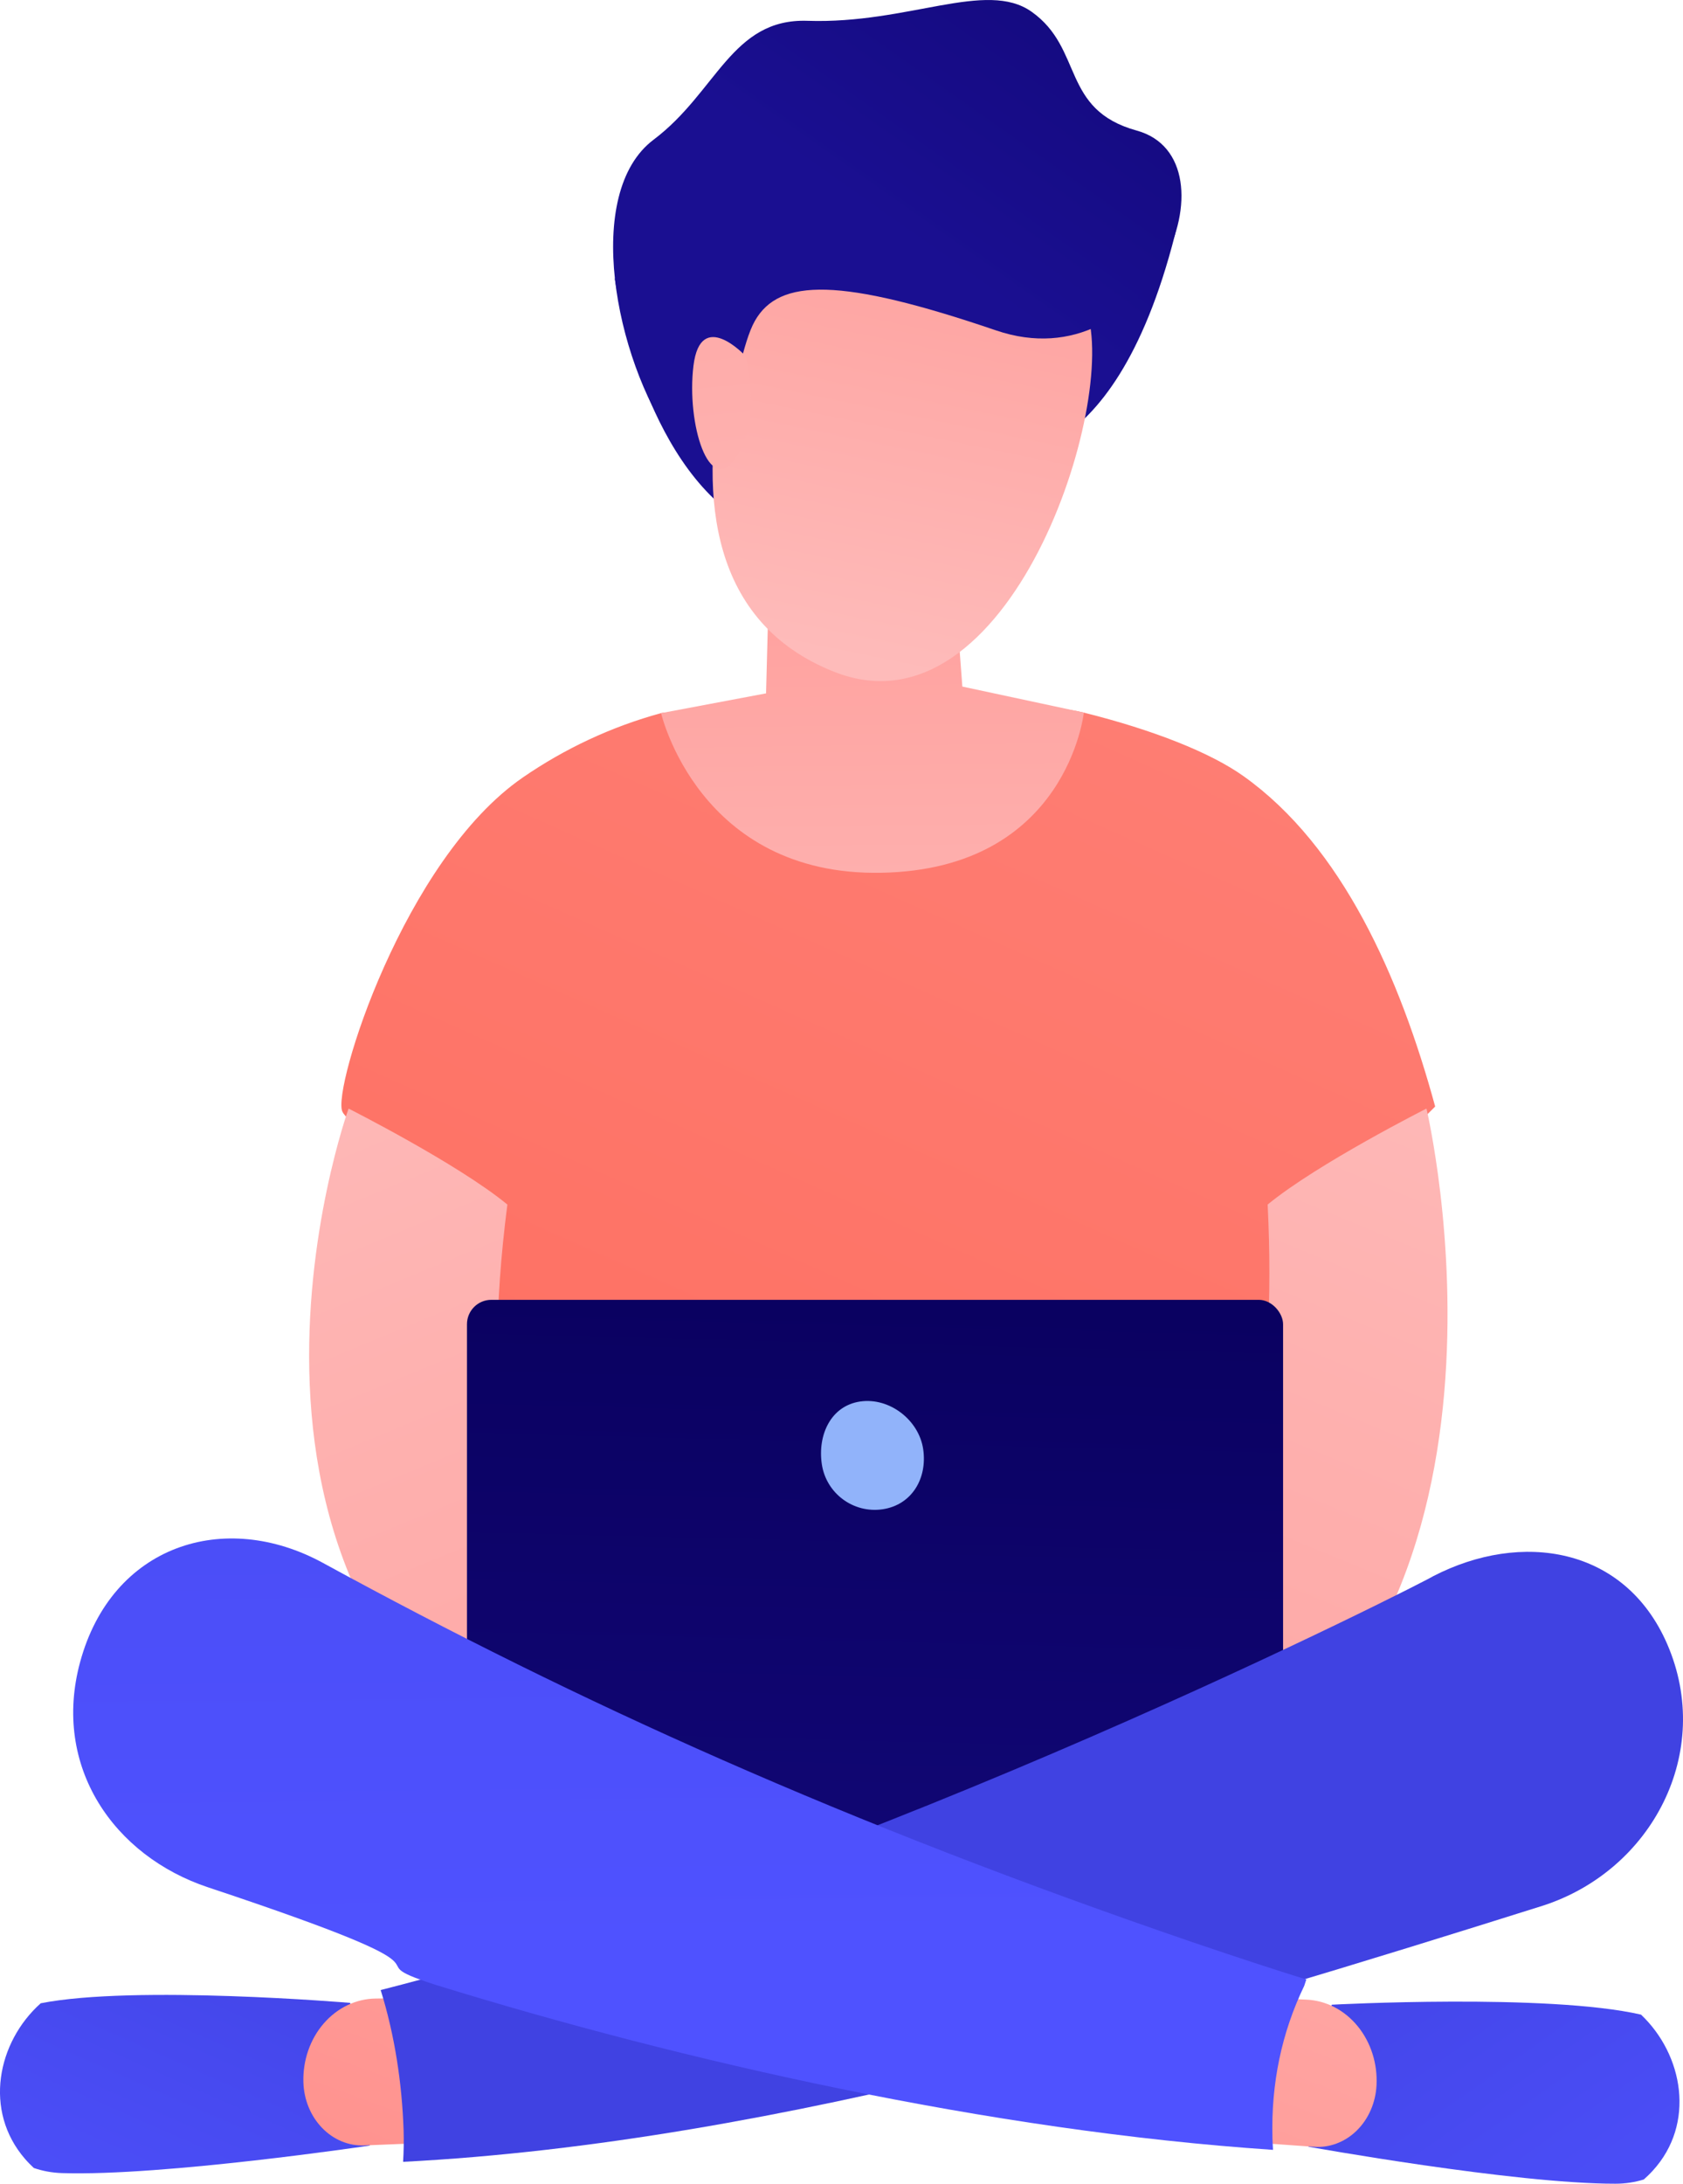
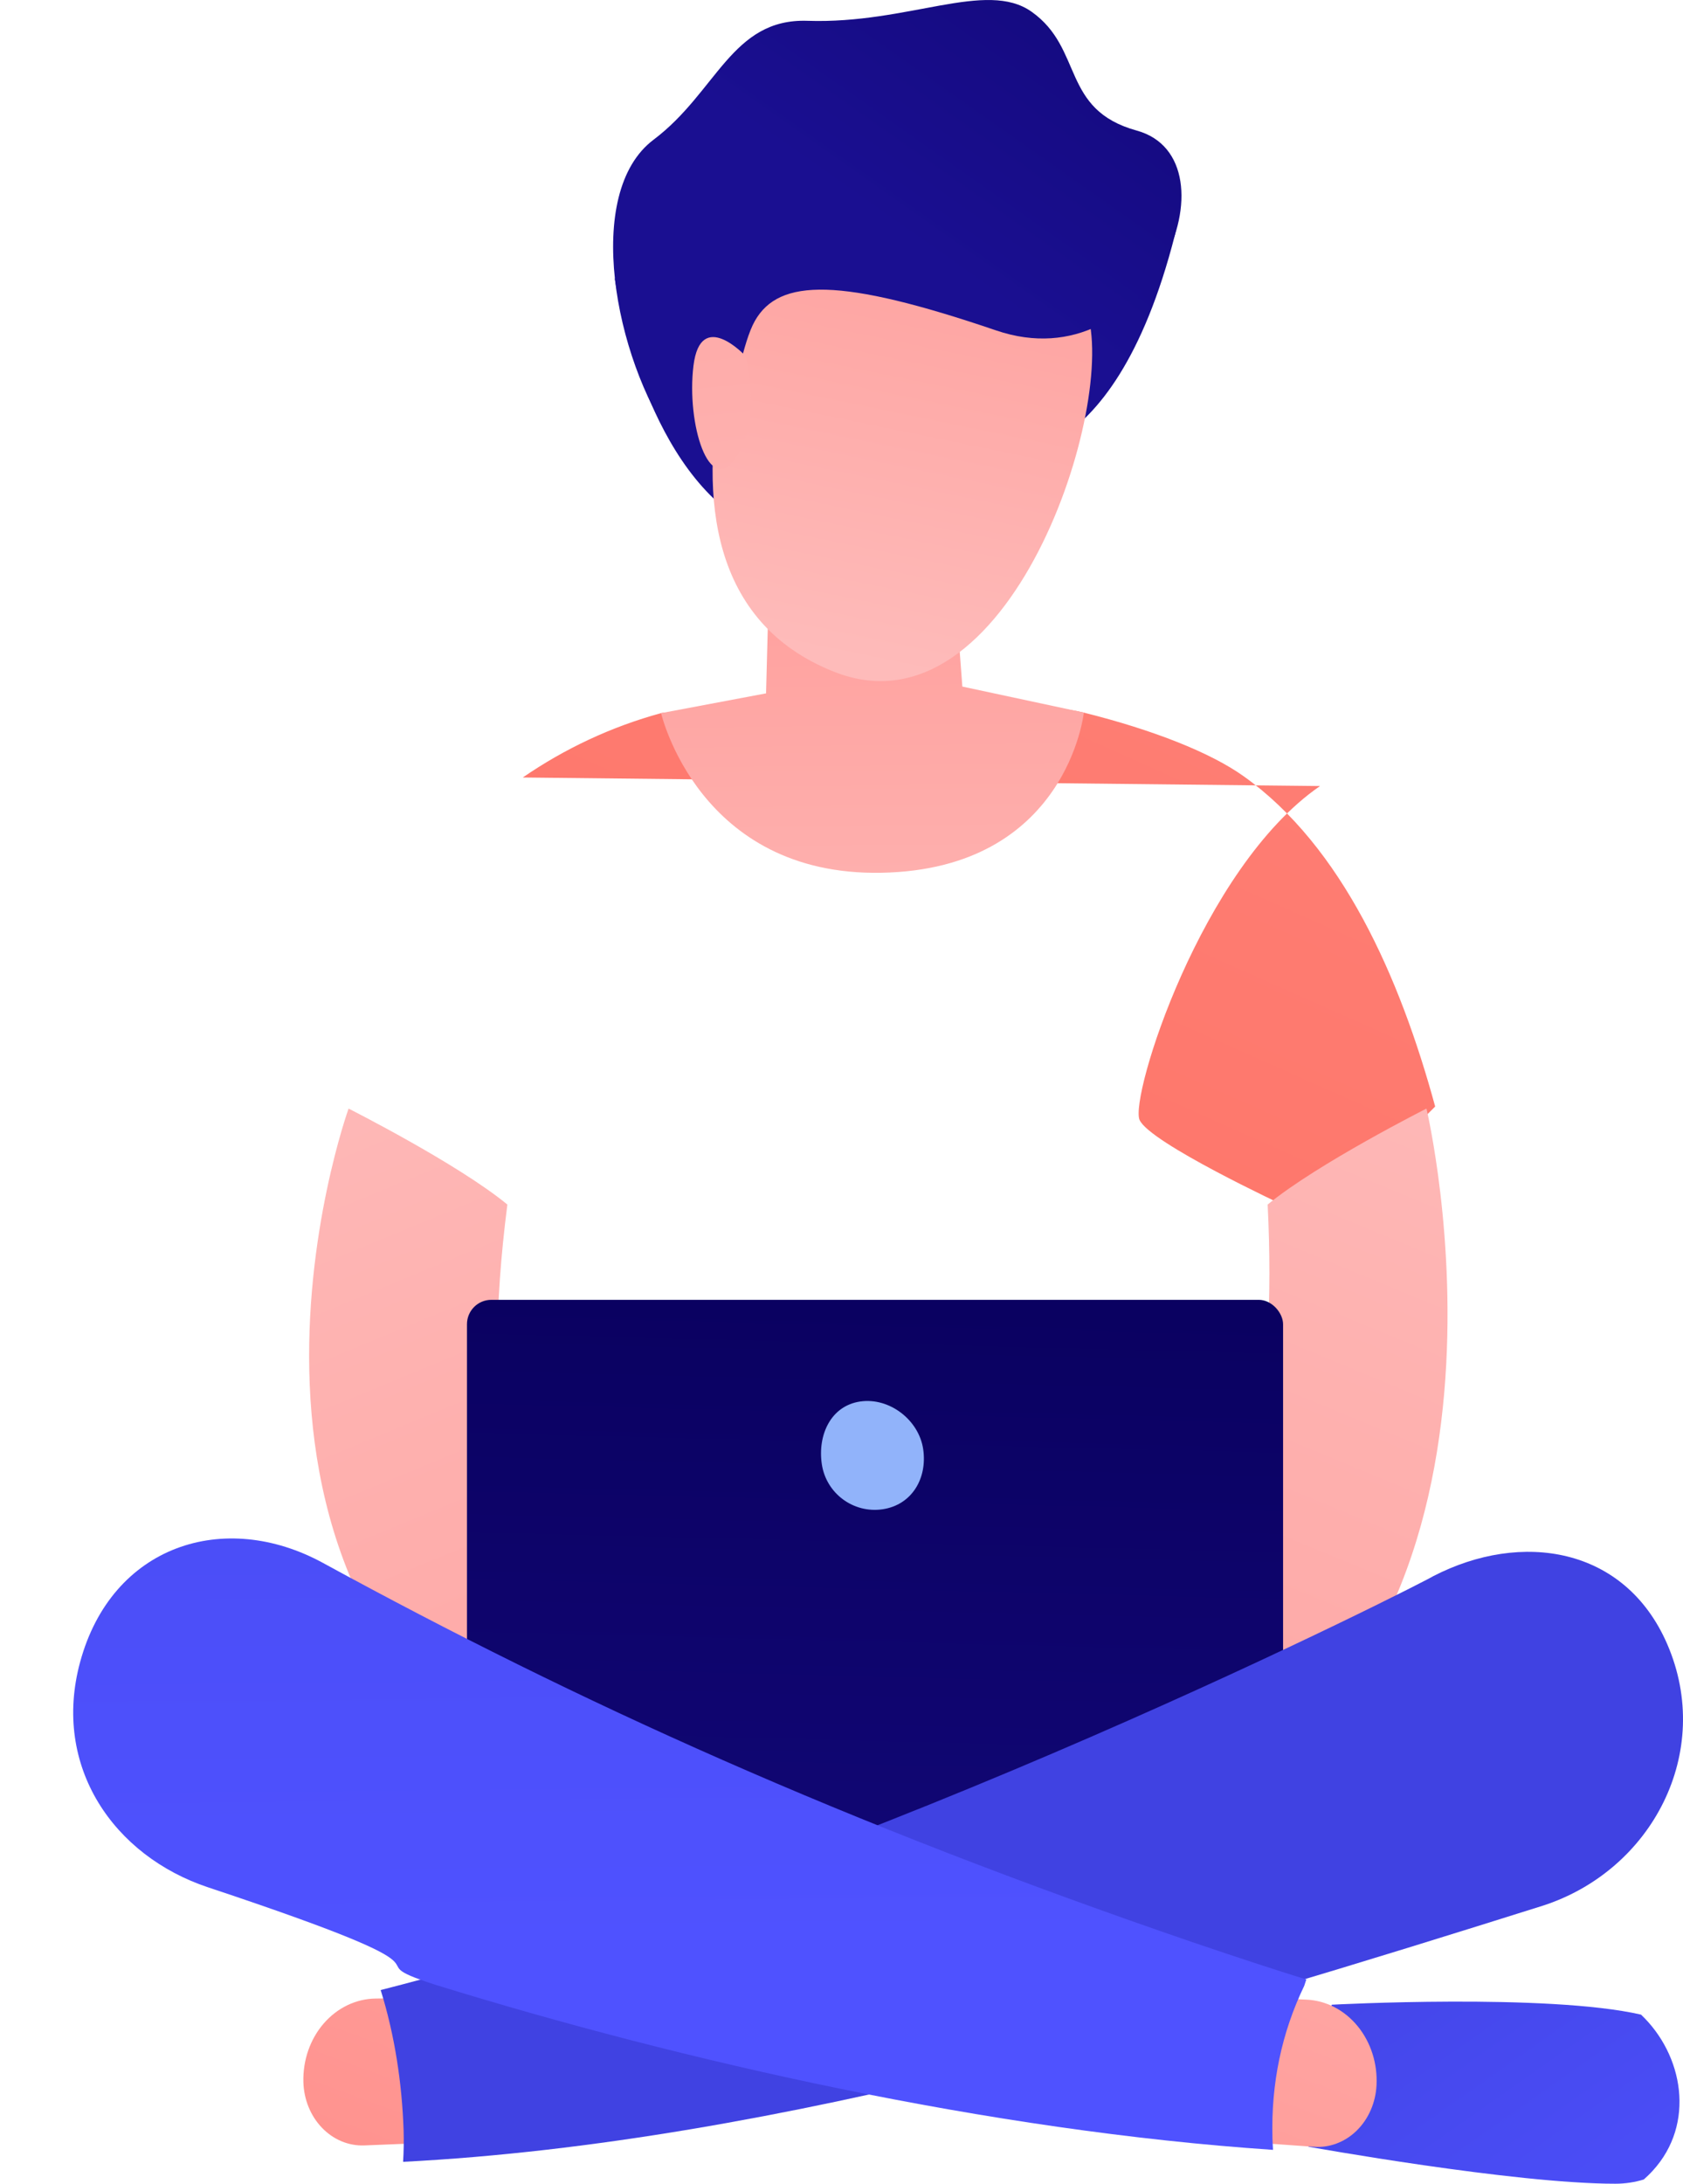
<svg xmlns="http://www.w3.org/2000/svg" xmlns:xlink="http://www.w3.org/1999/xlink" id="_Слой_2" data-name="Слой 2" viewBox="0 0 575.32 746.21">
  <defs>
    <style>
      .cls-1 {
        fill: url(#linear-gradient-12);
      }

      .cls-1, .cls-2, .cls-3, .cls-4, .cls-5, .cls-6, .cls-7, .cls-8, .cls-9, .cls-10, .cls-11, .cls-12, .cls-13, .cls-14, .cls-15, .cls-16 {
        stroke-width: 0px;
      }

      .cls-2 {
        fill: url(#linear-gradient);
      }

      .cls-3 {
        fill: url(#linear-gradient-6);
      }

      .cls-4 {
        fill: url(#linear-gradient-15);
      }

      .cls-5 {
        fill: url(#linear-gradient-11);
      }

      .cls-6 {
        fill: url(#linear-gradient-5);
      }

      .cls-7 {
        fill: url(#linear-gradient-13);
      }

      .cls-8 {
        fill: url(#linear-gradient-14);
      }

      .cls-9 {
        fill: url(#linear-gradient-2);
      }

      .cls-10 {
        fill: url(#linear-gradient-7);
      }

      .cls-11 {
        fill: url(#linear-gradient-3);
      }

      .cls-12 {
        fill: url(#linear-gradient-9);
      }

      .cls-13 {
        fill: url(#linear-gradient-8);
      }

      .cls-14 {
        fill: #91b3fa;
      }

      .cls-15 {
        fill: url(#linear-gradient-10);
      }

      .cls-16 {
        fill: url(#linear-gradient-4);
      }
    </style>
    <linearGradient id="linear-gradient" x1="537.93" y1="-946.64" x2="423.3" y2="-710.35" gradientTransform="translate(-215.33 715.97) rotate(9.25)" gradientUnits="userSpaceOnUse">
      <stop offset="0" stop-color="#09005d" />
      <stop offset="1" stop-color="#1a0f91" />
    </linearGradient>
    <linearGradient id="linear-gradient-2" x1="602.74" y1="-241.75" x2="252.38" y2="546.56" gradientUnits="userSpaceOnUse">
      <stop offset="0" stop-color="#ff928e" />
      <stop offset="1" stop-color="#fe7062" />
    </linearGradient>
    <linearGradient id="linear-gradient-3" x1="87.59" y1="332.77" x2="329.35" y2="916.76" gradientUnits="userSpaceOnUse">
      <stop offset="0" stop-color="#febbba" />
      <stop offset="1" stop-color="#ff928e" />
    </linearGradient>
    <linearGradient id="linear-gradient-4" x1="-9458.01" y1="331.51" x2="-9216.25" y2="915.5" gradientTransform="translate(-8941.84) rotate(-180) scale(1 -1)" xlink:href="#linear-gradient-3" />
    <linearGradient id="linear-gradient-5" x1="302.34" y1="408.25" x2="289.77" y2="917.18" gradientTransform="matrix(1,0,0,1,0,0)" xlink:href="#linear-gradient" />
    <linearGradient id="linear-gradient-6" x1="575.7" y1="812.11" x2="443.9" y2="624.55" gradientUnits="userSpaceOnUse">
      <stop offset="0" stop-color="#4f52ff" />
      <stop offset="1" stop-color="#4042e2" />
    </linearGradient>
    <linearGradient id="linear-gradient-7" x1="534.64" y1="476.29" x2="395.18" y2="854.01" xlink:href="#linear-gradient-3" />
    <linearGradient id="linear-gradient-8" x1="28.67" y1="798.41" x2="103.44" y2="628.59" xlink:href="#linear-gradient-6" />
    <linearGradient id="linear-gradient-9" x1="255.24" y1="362.46" x2="115.71" y2="740.38" xlink:href="#linear-gradient-3" />
    <linearGradient id="linear-gradient-10" x1="-383.99" y1="1291.85" x2="38.86" y2="922.6" xlink:href="#linear-gradient-6" />
    <linearGradient id="linear-gradient-11" x1="236.12" y1="666.53" x2="231.06" y2="110.7" xlink:href="#linear-gradient-6" />
    <linearGradient id="linear-gradient-12" x1="299.82" y1="380.99" x2="296.6" y2="101.11" xlink:href="#linear-gradient-3" />
    <linearGradient id="linear-gradient-13" x1="420.39" y1="-565.29" x2="430.41" y2="-808.83" gradientTransform="translate(-215.33 715.97) rotate(9.25)" xlink:href="#linear-gradient-3" />
    <linearGradient id="linear-gradient-14" x1="538.77" y1="-979.89" x2="409.78" y2="-714.02" xlink:href="#linear-gradient" />
    <linearGradient id="linear-gradient-15" x1="-59.84" y1="807.34" x2="-44.14" y2="425.69" gradientTransform="translate(210 -550.77) rotate(-7.64)" xlink:href="#linear-gradient-3" />
  </defs>
  <g id="Illustration">
    <g>
      <g>
        <path class="cls-2" d="m247.62,66.98c-.59,1.11-37.45,28.24-37.45,28.24,0,0,8.14,58.24,41.2,81.24,36.35,25.29,87.68-20.83,87.68-20.83,0,0,40.85,9.71,62.58-75.33,4.98-19.51-23.79-21.16-58.51-17.57-44.78,4.63-95.49,4.24-95.49,4.24Z" />
-         <path class="cls-9" d="m178.71,265.68c14.42-9.92,30.37-17.39,47.27-21.99,6.35-1.73,40.63,8.24,61.83,7.75,29.09-.67,58.7-13.91,82.69-7.93,23.82,5.94,43.32,13.69,54.57,21.7,33.69,23.96,53.48,68.65,65.53,112.91-22.83,23.43-51.56,33.85-51.56,33.85l-5.31,215.15-127.22,65.09-145.21-72.9,5.2-210.25s-46.11-21.47-49.49-29.29c-3.38-7.81,21.02-86.11,61.7-114.08Z" />
+         <path class="cls-9" d="m178.71,265.68c14.42-9.92,30.37-17.39,47.27-21.99,6.35-1.73,40.63,8.24,61.83,7.75,29.09-.67,58.7-13.91,82.69-7.93,23.82,5.94,43.32,13.69,54.57,21.7,33.69,23.96,53.48,68.65,65.53,112.91-22.83,23.43-51.56,33.85-51.56,33.85s-46.11-21.47-49.49-29.29c-3.38-7.81,21.02-86.11,61.7-114.08Z" />
        <path class="cls-11" d="m119.16,378.83s-61.79,171.31,79.12,241.72c29.26-3.89,18-52.48,18-52.48,0,0-61.22-13.55-42.84-156.46-16.93-13.93-54.28-32.79-54.28-32.79Z" />
        <path class="cls-16" d="m487.63,378.83s42.52,178.83-79.12,241.72c-29.26-3.89-18.01-52.48-18.01-52.48,0,0,49.34-24.3,42.84-156.46,16.93-13.93,54.28-32.79,54.28-32.79Z" />
        <rect class="cls-6" x="159.63" y="444.17" width="278.98" height="188.41" rx="8.33" ry="8.33" />
        <g>
          <path class="cls-3" d="m560.98,688.43c-31.93-7.33-105.72-3.39-105.72-3.39l-3,8.13-4.97,40.4s70.27,12.67,104.91,12.64c3.53,0,6.77-.53,9.72-1.45,1.06-.95,2.09-1.93,3.06-3,14.7-16.05,10.45-39.63-4.01-53.33Z" />
          <path class="cls-10" d="m434.06,682.77l12.5.53c6.71.29,13.04,3.56,17.55,9.08,4.51,5.52,6.84,12.82,6.44,20.26-.32,5.93-2.75,11.48-6.76,15.41-4.01,3.93-9.28,5.93-14.62,5.55l-19.12-1.36,4.01-49.47Z" />
        </g>
        <g>
-           <path class="cls-13" d="m13.9,684.55c32.1-6.35,105.76-.14,105.76-.14l2.8,8.22,3.96,40.54s-70.56,10.51-105.19,9.41c-3.53-.11-6.75-.74-9.68-1.75-1.03-.98-2.04-1.99-2.99-3.09-14.29-16.49-9.46-39.93,5.34-53.18Z" />
          <path class="cls-12" d="m140.92,682.78l-12.5.15c-6.72.08-13.12,3.16-17.77,8.53-4.65,5.38-7.15,12.6-6.94,20.05.17,5.94,2.46,11.56,6.38,15.61,3.91,4.06,9.12,6.22,14.48,6l19.15-.77-2.78-49.58Z" />
        </g>
        <path class="cls-15" d="m569.91,561.78c-14.48-33.32-49.89-38.73-80.03-23.15-.52.69-191.41,98.52-359.75,141.4,4.82,15.45,7.3,31.89,7.84,48.05.1,3.6.04,7.15-.17,10.65,129.09-6.63,269.19-49.68,389.58-87.52,37.33-12.04,58.58-52.5,42.53-89.43Z" />
        <path class="cls-5" d="m434.98,730.61c-.5-18.62,3.12-35.96,10.86-52.02.22-.74.49-1.44.72-2.17-9.61-2.98-22.03-7.01-38.35-12.55-119.54-40.91-210.73-82.22-297.76-129.77-33.81-18.47-72.26-6.09-83.08,33.91-9.66,35.72,11.56,66.21,43.76,76.92,96.34,32.06,46.18,23.15,77.64,33.28,84.5,26.13,189.65,49.93,286.4,56.43-.07-1.35-.16-2.71-.2-4.05Z" />
        <path class="cls-1" d="m225.99,243.69s12.86,55.71,75.27,54.55c63.57-1.16,69.24-54.74,69.24-54.74l-41.53-8.89-3.47-46.27-62.47,4.63-1.16,43.96-35.89,6.76Z" />
        <path class="cls-7" d="m271.8,57.25s-71.59,138.67,13.33,172.31c59.9,23.73,97.45-92.09,86.25-123.45-17.32-48.5-28.73-42.75-28.73-42.75l-70.86-6.11Z" />
        <path class="cls-8" d="m388.61,44.63c35.36,9.72,5.14,86.42-48.1,68.28-53.24-18.14-74.17-17.87-82.46-3.25-8.3,14.62-10.08,66.54-28.08,40.88-19.74-28.14-30.74-84.61-6.54-102.81,21.63-16.27,26.67-41.5,52.61-40.62,34.43,1.16,61.06-14.1,76.6-3.1,17.85,12.64,9.96,33.47,35.98,40.62Z" />
        <path class="cls-4" d="m254.77,121.58s-15.27-16.43-17.71,3.37c-2.44,19.8,5.4,45.3,14.59,31.32,9.19-13.98,3.12-34.69,3.12-34.69Z" />
      </g>
      <path class="cls-14" d="m315.58,495.19c1.48,10-3.88,19.07-13.87,20.55-10,1.48-19.3-5.43-20.78-15.42-1.48-10,3.1-19.92,13.09-21.4,10-1.48,20.08,6.28,21.56,16.27Z" />
    </g>
  </g>
</svg>